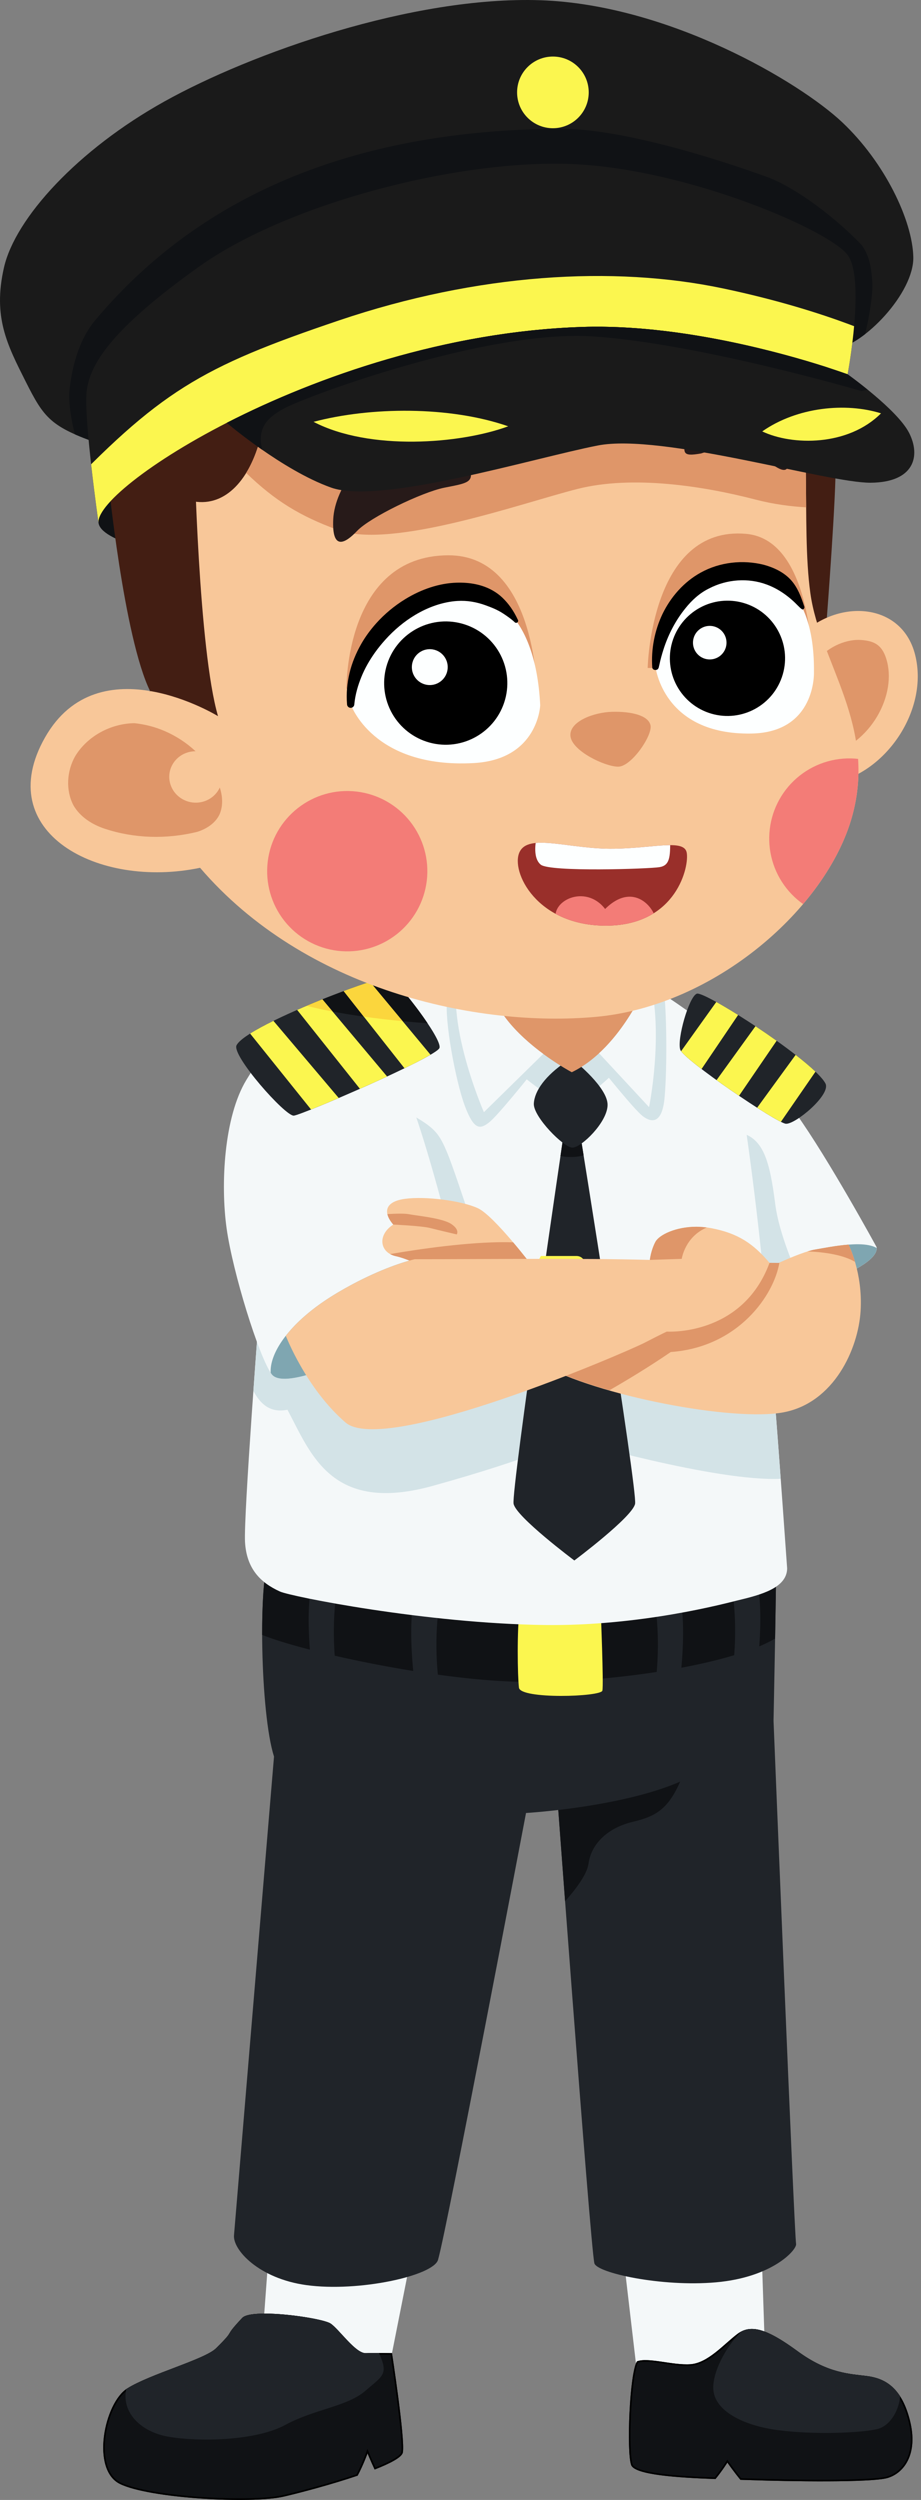
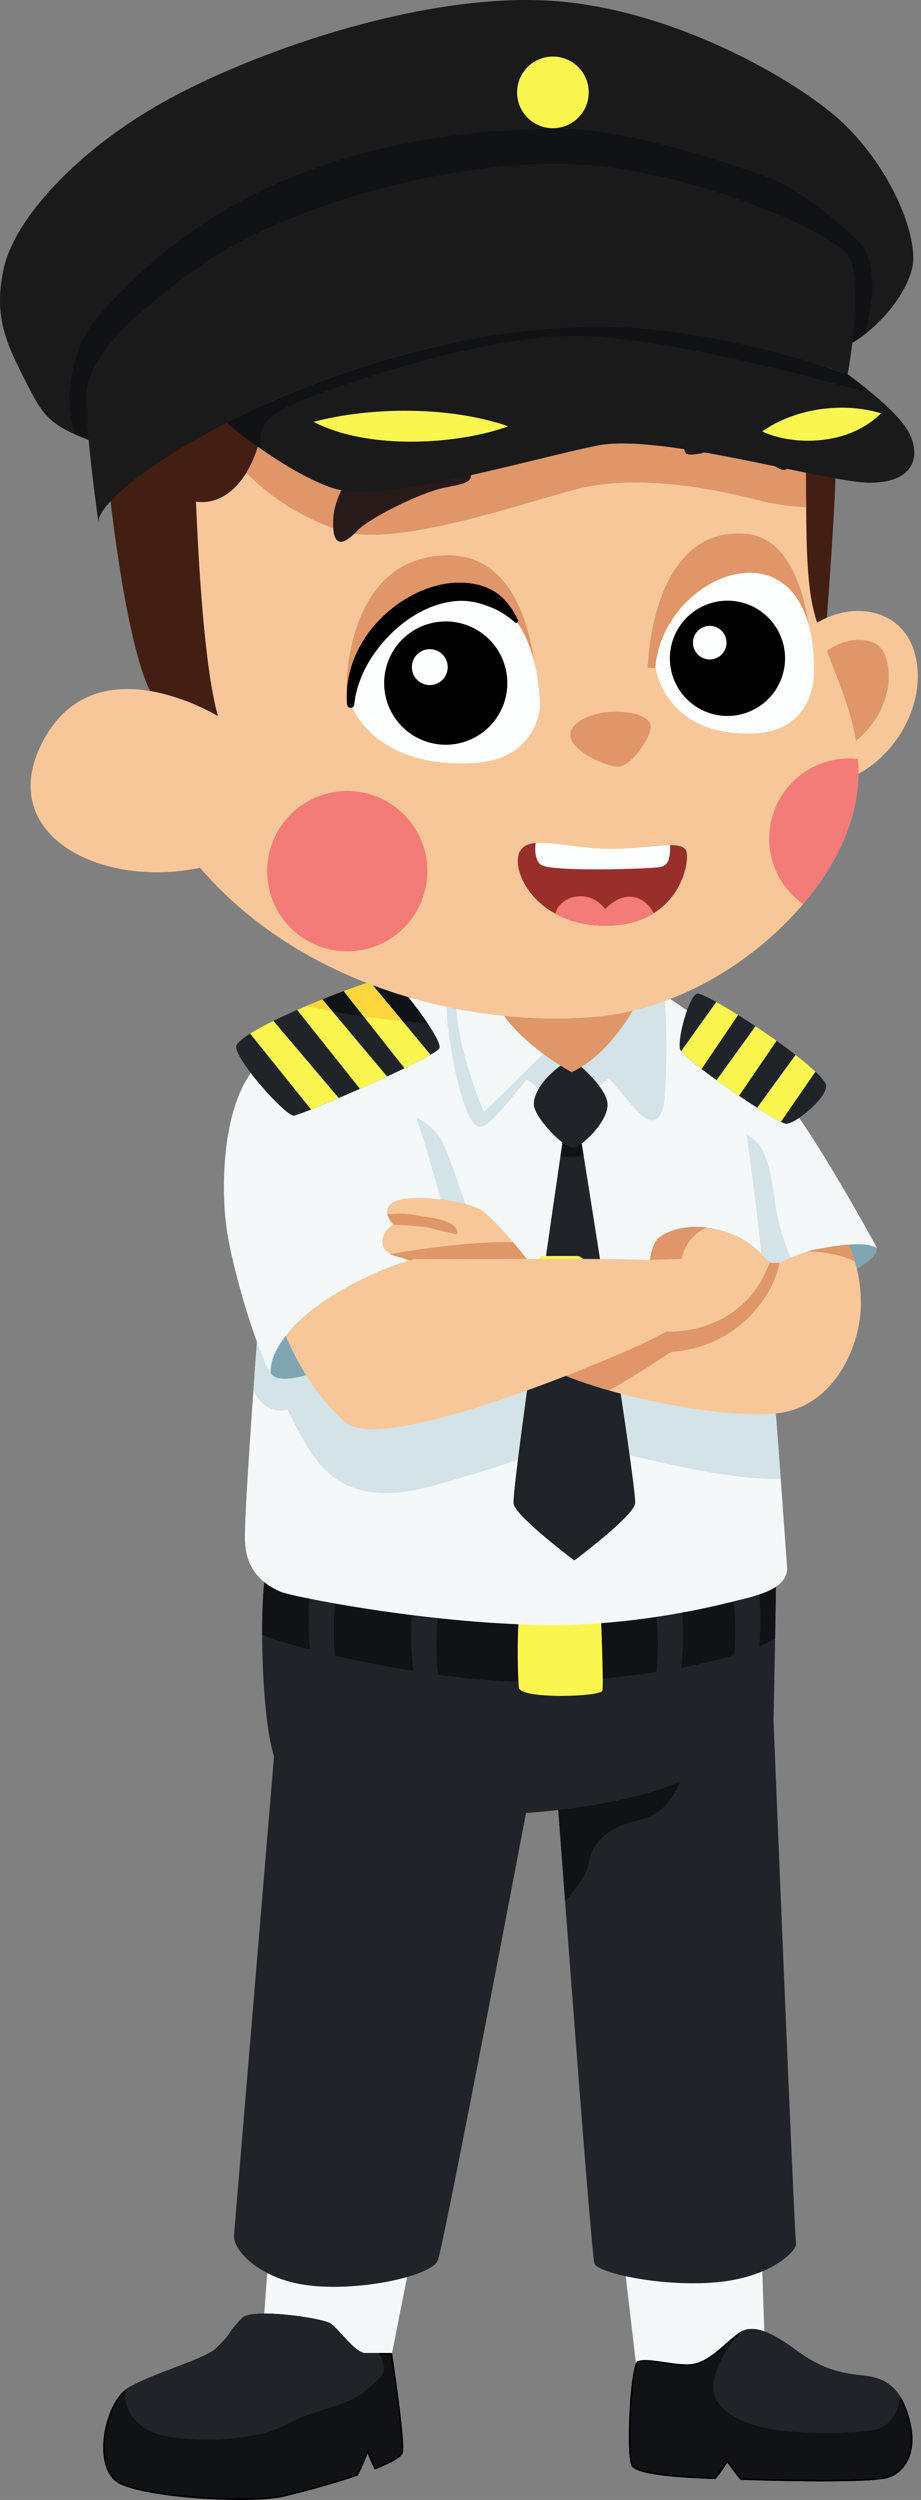
<svg xmlns="http://www.w3.org/2000/svg" height="3504.0" preserveAspectRatio="xMidYMid meet" version="1.0" viewBox="0.0 0.0 1291.3 3504.0" width="1291.3" zoomAndPan="magnify">
  <rect x="0.0" y="0.0" width="1291.3" height="3504.0" fill="#808080" stroke="none" />
  <defs>
    <clipPath id="a">
      <path d="M 144 3242 L 566 3242 L 566 3504 L 144 3504 Z M 144 3242" />
    </clipPath>
    <clipPath id="b">
      <path d="M 371.84 3242.797 C 356.258 3242.766 343.766 3244.43 339.613 3248.844 C 311.23 3278.992 332.539 3262.137 303.027 3291.344 C 287.152 3307.051 210.574 3327.441 178.383 3347.715 C 146.191 3367.988 126.984 3461.324 168.18 3481.598 C 209.371 3501.871 352.191 3509.875 397.953 3499.309 C 421.754 3493.809 464.934 3482.32 501.445 3469.953 C 509.184 3455.668 515.309 3438.734 515.309 3438.734 C 515.309 3438.734 519.828 3449.836 525.262 3461.359 C 547.469 3452.691 563.586 3444.16 564.824 3437.465 C 568.262 3418.891 549.602 3298.18 549.602 3298.18 C 549.602 3298.18 527.371 3297.738 512.941 3298.293 C 498.512 3298.848 475.562 3264.883 463.574 3256.785 C 455.328 3251.219 406.113 3242.879 371.84 3242.797 Z M 371.84 3242.797" />
    </clipPath>
    <clipPath id="c">
      <path d="M 175 3242 L 538 3242 L 538 3420 L 175 3420 Z M 175 3242" />
    </clipPath>
    <clipPath id="d">
      <path d="M 371.84 3242.797 C 356.258 3242.766 343.766 3244.43 339.613 3248.844 C 311.23 3278.992 332.539 3262.137 303.027 3291.344 C 287.152 3307.051 210.574 3327.441 178.383 3347.715 C 146.191 3367.988 126.984 3461.324 168.18 3481.598 C 209.371 3501.871 352.191 3509.875 397.953 3499.309 C 421.754 3493.809 464.934 3482.32 501.445 3469.953 C 509.184 3455.668 515.309 3438.734 515.309 3438.734 C 515.309 3438.734 519.828 3449.836 525.262 3461.359 C 547.469 3452.691 563.586 3444.16 564.824 3437.465 C 568.262 3418.891 549.602 3298.18 549.602 3298.18 C 549.602 3298.18 527.371 3297.738 512.941 3298.293 C 498.512 3298.848 475.562 3264.883 463.574 3256.785 C 455.328 3251.219 406.113 3242.879 371.84 3242.797 Z M 371.84 3242.797" />
    </clipPath>
    <clipPath id="e">
      <path d="M 881 3264 L 1280 3264 L 1280 3478 L 881 3478 Z M 881 3264" />
    </clipPath>
    <clipPath id="f">
      <path d="M 1053.25 3264.324 C 1046.07 3264.512 1039.75 3266.883 1033.809 3271.379 C 1014.82 3285.758 992.609 3311.98 968.074 3313.773 C 943.539 3315.566 908.992 3303.719 893.102 3309.707 C 882.609 3326.008 878.285 3436.504 884.895 3455.035 C 889.855 3468.941 950.102 3472.828 1003.148 3474.699 C 1012.828 3462.949 1019.82 3451.609 1019.82 3451.609 C 1019.82 3451.609 1028.328 3463.887 1038.09 3475.785 C 1042.59 3475.918 1047.328 3476.047 1051.352 3476.188 C 1106.449 3478.066 1222.379 3479.945 1244.828 3473.129 C 1267.281 3466.309 1287.781 3439.996 1275.781 3392.531 C 1263.781 3345.066 1239.578 3333.484 1215.578 3330.336 C 1191.578 3327.191 1161.02 3326.84 1118.359 3295.59 C 1089.031 3274.105 1069.051 3263.922 1053.25 3264.324 Z M 1053.25 3264.324" />
    </clipPath>
    <clipPath id="g">
      <path d="M 1000 3264 L 1263 3264 L 1263 3411 L 1000 3411 Z M 1000 3264" />
    </clipPath>
    <clipPath id="h">
      <path d="M 1053.25 3264.324 C 1046.07 3264.512 1039.75 3266.883 1033.809 3271.379 C 1014.82 3285.758 992.609 3311.98 968.074 3313.773 C 943.539 3315.566 908.992 3303.719 893.102 3309.707 C 882.609 3326.008 878.285 3436.504 884.895 3455.035 C 889.855 3468.941 950.102 3472.828 1003.148 3474.699 C 1012.828 3462.949 1019.82 3451.609 1019.82 3451.609 C 1019.82 3451.609 1028.328 3463.887 1038.09 3475.785 C 1042.59 3475.918 1047.328 3476.047 1051.352 3476.188 C 1106.449 3478.066 1222.379 3479.945 1244.828 3473.129 C 1267.281 3466.309 1287.781 3439.996 1275.781 3392.531 C 1263.781 3345.066 1239.578 3333.484 1215.578 3330.336 C 1191.578 3327.191 1161.02 3326.84 1118.359 3295.59 C 1089.031 3274.105 1069.051 3263.922 1053.25 3264.324 Z M 1053.25 3264.324" />
    </clipPath>
    <clipPath id="i">
      <path d="M 775 2388 L 1117 2388 L 1117 3201 L 775 3201 Z M 775 2388" />
    </clipPath>
    <clipPath id="j">
      <path d="M 1084.539 2411.852 C 1084.539 2411.852 1113.461 3127.516 1116.172 3145.25 C 1117.391 3153.215 1083.512 3191.918 1003.922 3198.969 C 927.141 3205.766 836.539 3185.609 833.348 3172.258 C 827.559 3148.031 775.273 2435.922 775.273 2435.922 C 775.273 2435.922 980.602 2348.602 1084.539 2411.852 Z M 1084.539 2411.852" />
    </clipPath>
    <clipPath id="k">
      <path d="M 775 2487 L 958 2487 L 958 2694 L 775 2694 Z M 775 2487" />
    </clipPath>
    <clipPath id="l">
      <path d="M 1084.539 2411.852 C 1084.539 2411.852 1113.461 3127.516 1116.172 3145.25 C 1117.391 3153.215 1083.512 3191.918 1003.922 3198.969 C 927.141 3205.766 836.539 3185.609 833.348 3172.258 C 827.559 3148.031 775.273 2435.922 775.273 2435.922 C 775.273 2435.922 980.602 2348.602 1084.539 2411.852 Z M 1084.539 2411.852" />
    </clipPath>
    <clipPath id="m">
      <path d="M 343 1369 L 1104 1369 L 1104 2278 L 343 2278 Z M 343 1369" />
    </clipPath>
    <clipPath id="n">
      <path d="M 679.996 1369.609 C 652.086 1369.75 628.336 1370.82 613.77 1373.27 C 555.512 1383.031 451.539 1406.578 409.688 1433.578 C 405.352 1436.379 389.039 1447.012 379.613 1453.109 C 378.508 1482.262 378.543 1511.82 378.035 1525.969 C 377.016 1554.34 363.562 1836.77 363.562 1836.77 C 363.562 1836.77 341.418 2124.602 343.531 2161.371 C 345.645 2198.141 364.531 2218.109 392.602 2230.77 C 408.016 2237.73 596.781 2275.41 762.941 2277.648 C 899.391 2279.488 1018.219 2246.969 1033.578 2243.32 C 1067.629 2235.219 1103.059 2225.641 1103.641 2198.52 C 1085.75 1948.32 1070.16 1711.551 1026.75 1462.621 C 968.047 1418.852 919.039 1384.23 907.824 1381.922 C 884.914 1377.191 763.73 1369.191 679.996 1369.609 Z M 679.996 1369.609" />
    </clipPath>
    <clipPath id="o">
      <path d="M 626 1381 L 935 1381 L 935 1580 L 626 1580 Z M 626 1381" />
    </clipPath>
    <clipPath id="p">
      <path d="M 679.996 1369.609 C 652.086 1369.75 628.336 1370.82 613.77 1373.27 C 555.512 1383.031 451.539 1406.578 409.688 1433.578 C 405.352 1436.379 389.039 1447.012 379.613 1453.109 C 378.508 1482.262 378.543 1511.82 378.035 1525.969 C 377.016 1554.34 363.562 1836.77 363.562 1836.77 C 363.562 1836.77 341.418 2124.602 343.531 2161.371 C 345.645 2198.141 364.531 2218.109 392.602 2230.77 C 408.016 2237.73 596.781 2275.41 762.941 2277.648 C 899.391 2279.488 1018.219 2246.969 1033.578 2243.32 C 1067.629 2235.219 1103.059 2225.641 1103.641 2198.52 C 1085.75 1948.32 1070.16 1711.551 1026.75 1462.621 C 968.047 1418.852 919.039 1384.23 907.824 1381.922 C 884.914 1377.191 763.73 1369.191 679.996 1369.609 Z M 679.996 1369.609" />
    </clipPath>
    <clipPath id="q">
      <path d="M 528 1777 L 723 1777 L 723 1868 L 528 1868 Z M 528 1777" />
    </clipPath>
    <clipPath id="r">
      <path d="M 679.996 1369.609 C 652.086 1369.75 628.336 1370.82 613.77 1373.27 C 555.512 1383.031 451.539 1406.578 409.688 1433.578 C 405.352 1436.379 389.039 1447.012 379.613 1453.109 C 378.508 1482.262 378.543 1511.82 378.035 1525.969 C 377.016 1554.34 363.562 1836.77 363.562 1836.77 C 363.562 1836.77 341.418 2124.602 343.531 2161.371 C 345.645 2198.141 364.531 2218.109 392.602 2230.77 C 408.016 2237.73 596.781 2275.41 762.941 2277.648 C 899.391 2279.488 1018.219 2246.969 1033.578 2243.32 C 1067.629 2235.219 1103.059 2225.641 1103.641 2198.52 C 1085.75 1948.32 1070.16 1711.551 1026.75 1462.621 C 968.047 1418.852 919.039 1384.23 907.824 1381.922 C 884.914 1377.191 763.73 1369.191 679.996 1369.609 Z M 679.996 1369.609" />
    </clipPath>
    <clipPath id="s">
      <path d="M 884 1777 L 1078 1777 L 1078 1868 L 884 1868 Z M 884 1777" />
    </clipPath>
    <clipPath id="t">
      <path d="M 679.996 1369.609 C 652.086 1369.75 628.336 1370.82 613.77 1373.27 C 555.512 1383.031 451.539 1406.578 409.688 1433.578 C 405.352 1436.379 389.039 1447.012 379.613 1453.109 C 378.508 1482.262 378.543 1511.82 378.035 1525.969 C 377.016 1554.34 363.562 1836.77 363.562 1836.77 C 363.562 1836.77 341.418 2124.602 343.531 2161.371 C 345.645 2198.141 364.531 2218.109 392.602 2230.77 C 408.016 2237.73 596.781 2275.41 762.941 2277.648 C 899.391 2279.488 1018.219 2246.969 1033.578 2243.32 C 1067.629 2235.219 1103.059 2225.641 1103.641 2198.52 C 1085.75 1948.32 1070.16 1711.551 1026.75 1462.621 C 968.047 1418.852 919.039 1384.23 907.824 1381.922 C 884.914 1377.191 763.73 1369.191 679.996 1369.609 Z M 679.996 1369.609" />
    </clipPath>
    <clipPath id="u">
      <path d="M 242 373 L 1247 373 L 1247 614 L 242 614 Z M 242 373" />
    </clipPath>
    <clipPath id="v">
      <path d="M 151.402 669.59 C 151.402 669.59 173.395 893.75 210.723 969.262 C 132.363 931.352 33.973 931.18 33.973 931.18 C 33.973 931.18 -63.492 1329.879 -54.078 1340.449 C -44.664 1351.02 764.129 1520.172 775.328 1522.578 C 786.527 1524.988 1262.129 1347.898 1262.129 1347.898 C 1262.129 1347.898 1375.359 940.27 1368.148 936.379 C 1360.93 932.48 1221.68 817.57 1221.68 817.57 L 1159.301 865.77 C 1159.301 865.77 1172.93 688.52 1171.441 648.371 C 1171.441 648.371 1174.949 475.309 1051.539 391.039 C 928.125 306.77 258.102 545.762 247.316 547.07 C 236.527 548.379 151.402 669.59 151.402 669.59 Z M 151.402 669.59" />
    </clipPath>
    <clipPath id="w">
      <path d="M 99 373 L 1193 373 L 1193 1107 L 99 1107 Z M 99 373" />
    </clipPath>
    <clipPath id="x">
      <path d="M 151.402 669.59 C 151.402 669.59 173.395 893.75 210.723 969.262 C 132.363 931.352 33.973 931.18 33.973 931.18 C 33.973 931.18 -63.492 1329.879 -54.078 1340.449 C -44.664 1351.02 764.129 1520.172 775.328 1522.578 C 786.527 1524.988 1262.129 1347.898 1262.129 1347.898 C 1262.129 1347.898 1375.359 940.27 1368.148 936.379 C 1360.93 932.48 1221.68 817.57 1221.68 817.57 L 1159.301 865.77 C 1159.301 865.77 1172.93 688.52 1171.441 648.371 C 1171.441 648.371 1174.949 475.309 1051.539 391.039 C 928.125 306.77 258.102 545.762 247.316 547.07 C 236.527 548.379 151.402 669.59 151.402 669.59 Z M 151.402 669.59" />
    </clipPath>
    <clipPath id="y">
      <path d="M 1071 856 L 1287 856 L 1287 1099 L 1071 1099 Z M 1071 856" />
    </clipPath>
    <clipPath id="z">
      <path d="M 151.402 669.59 C 151.402 669.59 173.395 893.75 210.723 969.262 C 132.363 931.352 33.973 931.18 33.973 931.18 C 33.973 931.18 -63.492 1329.879 -54.078 1340.449 C -44.664 1351.02 764.129 1520.172 775.328 1522.578 C 786.527 1524.988 1262.129 1347.898 1262.129 1347.898 C 1262.129 1347.898 1375.359 940.27 1368.148 936.379 C 1360.93 932.48 1221.68 817.57 1221.68 817.57 L 1159.301 865.77 C 1159.301 865.77 1172.93 688.52 1171.441 648.371 C 1171.441 648.371 1174.949 475.309 1051.539 391.039 C 928.125 306.77 258.102 545.762 247.316 547.07 C 236.527 548.379 151.402 669.59 151.402 669.59 Z M 151.402 669.59" />
    </clipPath>
    <clipPath id="A">
      <path d="M 1111 896 L 1247 896 L 1247 1059 L 1111 1059 Z M 1111 896" />
    </clipPath>
    <clipPath id="B">
      <path d="M 151.402 669.59 C 151.402 669.59 173.395 893.75 210.723 969.262 C 132.363 931.352 33.973 931.18 33.973 931.18 C 33.973 931.18 -63.492 1329.879 -54.078 1340.449 C -44.664 1351.02 764.129 1520.172 775.328 1522.578 C 786.527 1524.988 1262.129 1347.898 1262.129 1347.898 C 1262.129 1347.898 1375.359 940.27 1368.148 936.379 C 1360.93 932.48 1221.68 817.57 1221.68 817.57 L 1159.301 865.77 C 1159.301 865.77 1172.93 688.52 1171.441 648.371 C 1171.441 648.371 1174.949 475.309 1051.539 391.039 C 928.125 306.77 258.102 545.762 247.316 547.07 C 236.527 548.379 151.402 669.59 151.402 669.59 Z M 151.402 669.59" />
    </clipPath>
    <clipPath id="C">
      <path d="M 42 373 L 1204 373 L 1204 1428 L 42 1428 Z M 42 373" />
    </clipPath>
    <clipPath id="D">
      <path d="M 151.402 669.59 C 151.402 669.59 173.395 893.75 210.723 969.262 C 132.363 931.352 33.973 931.18 33.973 931.18 C 33.973 931.18 -63.492 1329.879 -54.078 1340.449 C -44.664 1351.02 764.129 1520.172 775.328 1522.578 C 786.527 1524.988 1262.129 1347.898 1262.129 1347.898 C 1262.129 1347.898 1375.359 940.27 1368.148 936.379 C 1360.93 932.48 1221.68 817.57 1221.68 817.57 L 1159.301 865.77 C 1159.301 865.77 1172.93 688.52 1171.441 648.371 C 1171.441 648.371 1174.949 475.309 1051.539 391.039 C 928.125 306.77 258.102 545.762 247.316 547.07 C 236.527 548.379 151.402 669.59 151.402 669.59 Z M 151.402 669.59" />
    </clipPath>
    <clipPath id="E">
      <path d="M 305.684 1003.809 C 305.684 1003.809 138.453 900.91 63.102 1033.66 C -12.254 1166.398 137.258 1246.301 280.523 1216.32 C 427.137 1387.488 667.848 1440.398 835.359 1425.281 C 1002.871 1410.172 1158.891 1272.512 1194.59 1144.801 C 1230.281 1017.09 1149.73 929.27 1136.191 831.512 C 1122.641 733.75 1141.5 593.289 1110.121 475.5 C 1078.73 357.699 866.27 304.559 705.66 326.078 C 545.051 347.59 295.094 586.43 272.574 635.781 C 272.574 635.781 278.297 909.879 305.684 1003.809 Z M 305.684 1003.809" />
    </clipPath>
    <clipPath id="F">
      <path d="M 374 1108 L 600 1108 L 600 1334 L 374 1334 Z M 374 1108" />
    </clipPath>
    <clipPath id="G">
      <path d="M 151.402 669.59 C 151.402 669.59 173.395 893.75 210.723 969.262 C 132.363 931.352 33.973 931.18 33.973 931.18 C 33.973 931.18 -63.492 1329.879 -54.078 1340.449 C -44.664 1351.02 764.129 1520.172 775.328 1522.578 C 786.527 1524.988 1262.129 1347.898 1262.129 1347.898 C 1262.129 1347.898 1375.359 940.27 1368.148 936.379 C 1360.93 932.48 1221.68 817.57 1221.68 817.57 L 1159.301 865.77 C 1159.301 865.77 1172.93 688.52 1171.441 648.371 C 1171.441 648.371 1174.949 475.309 1051.539 391.039 C 928.125 306.77 258.102 545.762 247.316 547.07 C 236.527 548.379 151.402 669.59 151.402 669.59 Z M 151.402 669.59" />
    </clipPath>
    <clipPath id="H">
      <path d="M 305.684 1003.809 C 305.684 1003.809 138.453 900.91 63.102 1033.66 C -12.254 1166.398 137.258 1246.301 280.523 1216.32 C 427.137 1387.488 667.848 1440.398 835.359 1425.281 C 1002.871 1410.172 1158.891 1272.512 1194.59 1144.801 C 1230.281 1017.09 1149.73 929.27 1136.191 831.512 C 1122.641 733.75 1141.5 593.289 1110.121 475.5 C 1078.73 357.699 866.27 304.559 705.66 326.078 C 545.051 347.59 295.094 586.43 272.574 635.781 C 272.574 635.781 278.297 909.879 305.684 1003.809 Z M 305.684 1003.809" />
    </clipPath>
    <clipPath id="I">
      <path d="M 1078 1063 L 1204 1063 L 1204 1288 L 1078 1288 Z M 1078 1063" />
    </clipPath>
    <clipPath id="J">
      <path d="M 151.402 669.59 C 151.402 669.59 173.395 893.75 210.723 969.262 C 132.363 931.352 33.973 931.18 33.973 931.18 C 33.973 931.18 -63.492 1329.879 -54.078 1340.449 C -44.664 1351.02 764.129 1520.172 775.328 1522.578 C 786.527 1524.988 1262.129 1347.898 1262.129 1347.898 C 1262.129 1347.898 1375.359 940.27 1368.148 936.379 C 1360.93 932.48 1221.68 817.57 1221.68 817.57 L 1159.301 865.77 C 1159.301 865.77 1172.93 688.52 1171.441 648.371 C 1171.441 648.371 1174.949 475.309 1051.539 391.039 C 928.125 306.77 258.102 545.762 247.316 547.07 C 236.527 548.379 151.402 669.59 151.402 669.59 Z M 151.402 669.59" />
    </clipPath>
    <clipPath id="K">
      <path d="M 305.684 1003.809 C 305.684 1003.809 138.453 900.91 63.102 1033.66 C -12.254 1166.398 137.258 1246.301 280.523 1216.32 C 427.137 1387.488 667.848 1440.398 835.359 1425.281 C 1002.871 1410.172 1158.891 1272.512 1194.59 1144.801 C 1230.281 1017.09 1149.73 929.27 1136.191 831.512 C 1122.641 733.75 1141.5 593.289 1110.121 475.5 C 1078.73 357.699 866.27 304.559 705.66 326.078 C 545.051 347.59 295.094 586.43 272.574 635.781 C 272.574 635.781 278.297 909.879 305.684 1003.809 Z M 305.684 1003.809" />
    </clipPath>
    <clipPath id="L">
      <path d="M 799 997 L 913 997 L 913 1075 L 799 1075 Z M 799 997" />
    </clipPath>
    <clipPath id="M">
      <path d="M 151.402 669.59 C 151.402 669.59 173.395 893.75 210.723 969.262 C 132.363 931.352 33.973 931.18 33.973 931.18 C 33.973 931.18 -63.492 1329.879 -54.078 1340.449 C -44.664 1351.02 764.129 1520.172 775.328 1522.578 C 786.527 1524.988 1262.129 1347.898 1262.129 1347.898 C 1262.129 1347.898 1375.359 940.27 1368.148 936.379 C 1360.93 932.48 1221.68 817.57 1221.68 817.57 L 1159.301 865.77 C 1159.301 865.77 1172.93 688.52 1171.441 648.371 C 1171.441 648.371 1174.949 475.309 1051.539 391.039 C 928.125 306.77 258.102 545.762 247.316 547.07 C 236.527 548.379 151.402 669.59 151.402 669.59 Z M 151.402 669.59" />
    </clipPath>
    <clipPath id="N">
-       <path d="M 95 1013 L 312 1013 L 312 1173 L 95 1173 Z M 95 1013" />
-     </clipPath>
+       </clipPath>
    <clipPath id="O">
      <path d="M 151.402 669.59 C 151.402 669.59 173.395 893.75 210.723 969.262 C 132.363 931.352 33.973 931.18 33.973 931.18 C 33.973 931.18 -63.492 1329.879 -54.078 1340.449 C -44.664 1351.02 764.129 1520.172 775.328 1522.578 C 786.527 1524.988 1262.129 1347.898 1262.129 1347.898 C 1262.129 1347.898 1375.359 940.27 1368.148 936.379 C 1360.93 932.48 1221.68 817.57 1221.68 817.57 L 1159.301 865.77 C 1159.301 865.77 1172.93 688.52 1171.441 648.371 C 1171.441 648.371 1174.949 475.309 1051.539 391.039 C 928.125 306.77 258.102 545.762 247.316 547.07 C 236.527 548.379 151.402 669.59 151.402 669.59 Z M 151.402 669.59" />
    </clipPath>
    <clipPath id="P">
      <path d="M 205 373 L 1181 373 L 1181 704 L 205 704 Z M 205 373" />
    </clipPath>
    <clipPath id="Q">
      <path d="M 151.402 669.59 C 151.402 669.59 173.395 893.75 210.723 969.262 C 132.363 931.352 33.973 931.18 33.973 931.18 C 33.973 931.18 -63.492 1329.879 -54.078 1340.449 C -44.664 1351.02 764.129 1520.172 775.328 1522.578 C 786.527 1524.988 1262.129 1347.898 1262.129 1347.898 C 1262.129 1347.898 1375.359 940.27 1368.148 936.379 C 1360.93 932.48 1221.68 817.57 1221.68 817.57 L 1159.301 865.77 C 1159.301 865.77 1172.93 688.52 1171.441 648.371 C 1171.441 648.371 1174.949 475.309 1051.539 391.039 C 928.125 306.77 258.102 545.762 247.316 547.07 C 236.527 548.379 151.402 669.59 151.402 669.59 Z M 151.402 669.59" />
    </clipPath>
    <clipPath id="R">
      <path d="M 538 870 L 712 870 L 712 1044 L 538 1044 Z M 538 870" />
    </clipPath>
    <clipPath id="S">
      <path d="M 757.406 988.512 C 757.406 988.512 754.668 1064.539 664.219 1069.539 C 522.141 1077.371 491.672 987.012 491.672 987.012 C 492.898 839.641 743.934 721.469 757.406 988.512 Z M 757.406 988.512" />
    </clipPath>
    <clipPath id="T">
      <path d="M 577 909 L 628 909 L 628 961 L 577 961 Z M 577 909" />
    </clipPath>
    <clipPath id="U">
      <path d="M 757.406 988.512 C 757.406 988.512 754.668 1064.539 664.219 1069.539 C 522.141 1077.371 491.672 987.012 491.672 987.012 C 492.898 839.641 743.934 721.469 757.406 988.512 Z M 757.406 988.512" />
    </clipPath>
    <clipPath id="V">
      <path d="M 939 841 L 1101 841 L 1101 1004 L 939 1004 Z M 939 841" />
    </clipPath>
    <clipPath id="W">
      <path d="M 1141.211 942.59 C 1141.211 942.59 1144.039 1026.629 1053.461 1028.16 C 929.012 1030.281 918.996 934.141 918.996 934.141 C 931.098 799.16 1143.68 719.52 1141.211 942.59 Z M 1141.211 942.59" />
    </clipPath>
    <clipPath id="X">
      <path d="M 971 877 L 1019 877 L 1019 925 L 971 925 Z M 971 877" />
    </clipPath>
    <clipPath id="Y">
      <path d="M 1141.211 942.59 C 1141.211 942.59 1144.039 1026.629 1053.461 1028.16 C 929.012 1030.281 918.996 934.141 918.996 934.141 C 931.098 799.16 1143.68 719.52 1141.211 942.59 Z M 1141.211 942.59" />
    </clipPath>
    <clipPath id="Z">
      <path d="M 725 1181 L 964 1181 L 964 1298 L 725 1298 Z M 725 1181" />
    </clipPath>
    <clipPath id="aa">
      <path d="M 728.441 1194.289 C 741.301 1167.289 798.051 1190.59 860.98 1189.621 C 916.812 1188.77 958.789 1175.93 962.758 1194.809 C 966.727 1213.691 948.895 1296.398 851.289 1297.422 C 752.523 1298.441 715.547 1221.379 728.441 1194.289 Z M 728.441 1194.289" />
    </clipPath>
    <clipPath id="ab">
      <path d="M 778 1256 L 920 1256 L 920 1298 L 778 1298 Z M 778 1256" />
    </clipPath>
    <clipPath id="ac">
      <path d="M 728.441 1194.289 C 741.301 1167.289 798.051 1190.59 860.98 1189.621 C 916.812 1188.77 958.789 1175.93 962.758 1194.809 C 966.727 1213.691 948.895 1296.398 851.289 1297.422 C 752.523 1298.441 715.547 1221.379 728.441 1194.289 Z M 728.441 1194.289" />
    </clipPath>
    <clipPath id="ad">
      <path d="M 750 1181 L 940 1181 L 940 1219 L 750 1219 Z M 750 1181" />
    </clipPath>
    <clipPath id="ae">
      <path d="M 728.441 1194.289 C 741.301 1167.289 798.051 1190.59 860.98 1189.621 C 916.812 1188.77 958.789 1175.93 962.758 1194.809 C 966.727 1213.691 948.895 1296.398 851.289 1297.422 C 752.523 1298.441 715.547 1221.379 728.441 1194.289 Z M 728.441 1194.289" />
    </clipPath>
    <clipPath id="af">
      <path d="M 0 0 L 1281 0 L 1281 623 L 0 623 Z M 0 0" />
    </clipPath>
    <clipPath id="ag">
      <path d="M 140.578 622.43 C 71.043 598.262 61.902 586.27 35.996 534.781 C 10.094 483.289 -10.246 444.41 5.559 375 C 21.363 305.59 109.176 209.84 230.387 142.289 C 351.598 74.73 578.27 -5.852 758.023 0.34 C 937.777 6.52 1120.898 114.871 1180.82 171.359 C 1240.73 227.859 1279.141 308.77 1280.52 359.949 C 1281.891 411.129 1209.738 484.922 1171.398 488.82 C 1171.398 488.82 767.641 368.469 760.699 368.59 C 753.762 368.719 140.578 622.43 140.578 622.43 Z M 140.578 622.43" />
    </clipPath>
    <clipPath id="ah">
      <path d="M 97 180 L 1224 180 L 1224 623 L 97 623 Z M 97 180" />
    </clipPath>
    <clipPath id="ai">
      <path d="M 140.578 622.43 C 71.043 598.262 61.902 586.27 35.996 534.781 C 10.094 483.289 -10.246 444.41 5.559 375 C 21.363 305.59 109.176 209.84 230.387 142.289 C 351.598 74.73 578.27 -5.852 758.023 0.34 C 937.777 6.52 1120.898 114.871 1180.82 171.359 C 1240.73 227.859 1279.141 308.77 1280.52 359.949 C 1281.891 411.129 1209.738 484.922 1171.398 488.82 C 1171.398 488.82 767.641 368.469 760.699 368.59 C 753.762 368.719 140.578 622.43 140.578 622.43 Z M 140.578 622.43" />
    </clipPath>
    <clipPath id="aj">
      <path d="M 120 229 L 1200 229 L 1200 733 L 120 733 Z M 120 229" />
    </clipPath>
    <clipPath id="ak">
      <path d="M 772.477 229.48 C 612.461 230.77 395.395 290.922 279.184 373.672 C 155.227 461.93 125.586 511.141 121.461 549.031 C 117.34 586.922 138.074 732.172 138.074 732.172 C 134.871 680.77 461.02 469.961 815.922 458.262 C 993.93 452.391 1188.391 524.609 1188.391 524.609 C 1188.391 524.609 1213.41 391.961 1188.602 357.59 C 1163.801 323.23 965.492 237.191 803.672 230.02 C 793.559 229.57 783.145 229.391 772.477 229.48 Z M 772.477 229.48" />
    </clipPath>
    <clipPath id="al">
      <path d="M 120 386 L 1200 386 L 1200 733 L 120 733 Z M 120 386" />
    </clipPath>
    <clipPath id="am">
      <path d="M 772.477 229.48 C 612.461 230.77 395.395 290.922 279.184 373.672 C 155.227 461.93 125.586 511.141 121.461 549.031 C 117.34 586.922 138.074 732.172 138.074 732.172 C 134.871 680.77 461.02 469.961 815.922 458.262 C 993.93 452.391 1188.391 524.609 1188.391 524.609 C 1188.391 524.609 1213.41 391.961 1188.602 357.59 C 1163.801 323.23 965.492 237.191 803.672 230.02 C 793.559 229.57 783.145 229.391 772.477 229.48 Z M 772.477 229.48" />
    </clipPath>
  </defs>
  <g>
    <g>
      <path d="M 412.84 2669.578 L 365.488 3310.449 C 365.488 3310.449 394.832 3362.109 435.16 3367.09 C 475.488 3372.074 541.859 3337.195 541.859 3337.195 L 662.746 2727.75 Z M 412.84 2669.578" fill="#f4f8f9" />
    </g>
    <g>
      <path d="M 896.219 3351.922 L 825.098 2744.57 L 1055.078 2771.211 L 1074.051 3341.973 C 1074.051 3341.973 992.555 3413.672 896.219 3351.922 Z M 896.219 3351.922" fill="#f4f8f9" />
    </g>
    <g clip-path="url(#a)">
      <g clip-path="url(#b)">
        <path d="M 3718.398 2612.031 C 3562.578 2612.344 3437.656 2595.703 3396.133 2551.562 C 3112.305 2250.078 3325.391 2418.633 3030.273 2126.562 C 2871.523 1969.492 2105.742 1765.586 1783.828 1562.852 C 1461.914 1360.117 1269.844 426.758 1681.797 224.023 C 2093.711 21.289 3521.914 -58.75 3979.531 46.914 C 4217.539 101.914 4649.336 216.797 5014.453 340.469 C 5091.836 483.32 5153.086 652.656 5153.086 652.656 C 5153.086 652.656 5198.281 541.641 5252.617 426.406 C 5474.688 513.086 5635.859 598.398 5648.242 665.352 C 5682.617 851.094 5496.016 2058.203 5496.016 2058.203 C 5496.016 2058.203 5273.711 2062.617 5129.414 2057.07 C 4985.117 2051.523 4755.625 2391.172 4635.742 2472.109 C 4553.281 2527.812 4061.133 2611.211 3718.398 2612.031 Z M 3718.398 2612.031" fill="#101215" stroke="#000" stroke-width="45" transform="matrix(.1 0 0 -.1 0 3504)" />
      </g>
    </g>
    <g clip-path="url(#c)">
      <g clip-path="url(#d)">
        <path d="M 182.734 3332.375 C 161.648 3373.676 192.551 3407.68 235.648 3415.285 C 278.742 3422.891 358.816 3421.215 399.922 3398.879 C 441.027 3376.547 486.582 3373.191 511.945 3351.293 C 537.309 3329.395 545.031 3328.172 531.09 3297.492 C 517.145 3266.809 465.25 3218.512 457.332 3216.02 C 449.414 3213.531 296.168 3220.699 296.168 3220.699 Z M 182.734 3332.375" fill="#202429" />
      </g>
    </g>
    <g clip-path="url(#e)">
      <g clip-path="url(#f)">
        <path d="M 10532.5 2396.758 C 10460.703 2394.922 10397.5 2371.172 10338.086 2326.211 C 10148.203 2182.422 9926.094 1920.195 9680.742 1902.266 C 9435.391 1884.336 9089.922 2002.812 8931.016 1942.93 C 8826.094 1779.922 8782.852 675 8848.945 489.648 C 8898.555 350.586 9501.016 311.719 10031.484 293.008 C 10128.281 410.508 10198.203 523.906 10198.203 523.906 C 10198.203 523.906 10283.281 401.133 10380.898 282.148 C 10425.898 280.82 10473.281 279.531 10513.516 278.125 C 11064.492 259.336 12223.789 240.547 12448.281 308.711 C 12672.812 376.914 12877.812 640.039 12757.812 1114.688 C 12637.812 1589.336 12395.781 1705.156 12155.781 1736.641 C 11915.781 1768.086 11610.195 1771.602 11183.594 2084.102 C 10890.312 2298.945 10690.508 2400.781 10532.5 2396.758 Z M 10532.5 2396.758" fill="#101215" stroke="#000" stroke-width="45" transform="matrix(.1 0 0 -.1 0 3504)" />
      </g>
    </g>
    <g clip-path="url(#g)">
      <g clip-path="url(#h)">
        <path d="M 1054.52 3255.074 C 1025.359 3274.652 997.473 3322.117 1000.238 3350.398 C 1003.012 3378.676 1040.328 3399.523 1090.809 3406.168 C 1141.289 3412.809 1207.52 3410.102 1230.109 3404.637 C 1252.699 3399.176 1269.031 3364.645 1259.602 3334.617 C 1250.18 3304.594 1205.621 3269.629 1198.922 3267.137 C 1192.211 3264.645 1054.52 3255.074 1054.52 3255.074 Z M 1054.52 3255.074" fill="#202429" />
      </g>
    </g>
    <g clip-path="url(#i)">
      <g clip-path="url(#j)">
        <path d="M 1084.539 2411.852 C 1084.539 2411.852 1113.461 3127.516 1116.172 3145.25 C 1117.391 3153.215 1083.512 3191.918 1003.922 3198.969 C 927.141 3205.766 836.539 3185.609 833.348 3172.258 C 827.559 3148.031 775.273 2435.922 775.273 2435.922 C 775.273 2435.922 980.602 2348.602 1084.539 2411.852 Z M 1084.539 2411.852" fill="#202429" />
      </g>
    </g>
    <g clip-path="url(#k)">
      <g clip-path="url(#l)">
        <path d="M 957.566 2487.59 C 939.199 2534.879 920.734 2545.633 887.309 2553.5 C 853.879 2561.367 829.195 2582.871 825.117 2612.242 C 821.035 2641.613 764.188 2693.535 764.188 2693.535 L 772.641 2504.898 Z M 957.566 2487.59" fill="#101215" />
      </g>
    </g>
    <g>
      <path d="M 328.102 3132.793 C 326.008 3153.176 362.703 3193.695 429.582 3202.875 C 503.02 3212.957 607.633 3189.781 614.152 3167.465 C 626.613 3124.82 737.516 2541.141 737.516 2541.141 C 737.516 2541.141 891.57 2532.238 972.848 2487.93 C 1054.129 2443.621 1075.602 2428.289 1084.539 2411.852 C 1084.539 2411.852 1088.711 2208.801 1088.129 2187.672 C 1043.488 2183.531 407.34 2154.73 377.656 2182.359 C 361.973 2214.059 364.832 2401.32 384.18 2462.07 Z M 328.102 3132.793" fill="#202429" />
    </g>
    <g>
      <path d="M 374.602 2191.461 C 369.746 2210.941 367.441 2249.102 367.566 2291.539 C 424.711 2314.641 593.27 2351.398 711.648 2356.711 C 832.914 2362.16 1019.68 2336.43 1086.73 2296.641 C 1087.52 2252.68 1088.18 2210.512 1088.129 2194.34 Z M 374.602 2191.461" fill="#101215" />
    </g>
    <g>
      <path d="M 1044.219 2202.07 C 1031.512 2201.91 1022.762 2207.941 1022.762 2207.941 C 1033.211 2253.961 1032.43 2308.289 1025.82 2351.559 C 1050.75 2350.602 1060.27 2347.84 1060.27 2347.84 C 1060.27 2347.84 1074.602 2252.48 1058.078 2204.75 C 1053.141 2202.871 1048.461 2202.121 1044.219 2202.07 Z M 454.551 2203.469 C 450.312 2203.52 445.633 2204.27 440.688 2206.141 C 424.168 2253.871 438.504 2349.238 438.504 2349.238 C 438.504 2349.238 448.027 2352 472.953 2352.961 C 466.348 2309.691 465.566 2255.359 476.012 2209.34 C 476.012 2209.34 467.27 2203.309 454.551 2203.469 Z M 598.371 2221.18 C 594.133 2221.23 589.453 2221.969 584.512 2223.852 C 567.992 2271.57 582.32 2366.941 582.32 2366.941 C 582.32 2366.941 591.848 2369.699 616.773 2370.66 C 610.164 2327.391 609.387 2273.059 619.832 2227.039 C 619.832 2227.039 611.086 2221.02 598.371 2221.18 Z M 935.922 2221.18 C 923.207 2221.02 914.457 2227.039 914.457 2227.039 C 924.902 2273.059 924.129 2327.391 917.52 2370.66 C 942.445 2369.699 951.969 2366.941 951.969 2366.941 C 951.969 2366.941 966.301 2271.57 949.781 2223.852 C 944.836 2221.969 940.16 2221.23 935.922 2221.18 Z M 935.922 2221.18" fill="#202429" />
    </g>
    <g>
      <path d="M 728.664 2255.371 C 724.68 2283.039 725.602 2348.949 727.594 2365.469 C 729.586 2381.988 842.746 2378.41 844.594 2369.621 C 846.438 2360.84 842.359 2259.09 842.359 2259.09 Z M 728.664 2255.371" fill="#fbf64f" />
    </g>
    <g>
      <path d="M 1229.031 1747.949 C 1234.621 1777.762 1103.531 1824.699 1034.051 1811.59 C 964.566 1798.48 980.348 1429.988 980.348 1429.988 C 980.348 1429.988 1070.531 1497.211 1116.148 1560.891 C 1161.77 1624.57 1229.031 1747.949 1229.031 1747.949 Z M 1229.031 1747.949" fill="#f4f8f9" />
    </g>
    <g>
      <path d="M 1032.129 1586.602 C 1070.949 1591.672 1079.211 1627.898 1087.129 1689 C 1092.281 1728.719 1115.41 1780.738 1115.41 1780.738 L 1043.789 1793.941 Z M 1032.129 1586.602" fill="#d3e3e7" />
    </g>
    <g>
      <path d="M 1203.602 1743.98 C 1182.77 1743.762 1157.48 1749.07 1142.891 1751.539 C 1123.809 1754.762 1053.781 1784.691 1027.52 1809.191 C 1029.609 1810.352 1031.781 1811.16 1034.051 1811.59 C 1102.512 1824.512 1230.789 1779.121 1229.18 1749.27 C 1222.898 1745.531 1213.789 1744.09 1203.602 1743.98 Z M 1203.602 1743.98" fill="#7fa6b1" />
    </g>
    <g clip-path="url(#m)">
      <g clip-path="url(#n)">
        <path d="M 679.996 1369.609 C 652.086 1369.75 628.336 1370.82 613.77 1373.27 C 555.512 1383.031 451.539 1406.578 409.688 1433.578 C 405.352 1436.379 389.039 1447.012 379.613 1453.109 C 378.508 1482.262 378.543 1511.82 378.035 1525.969 C 377.016 1554.34 363.562 1836.77 363.562 1836.77 C 363.562 1836.77 341.418 2124.602 343.531 2161.371 C 345.645 2198.141 364.531 2218.109 392.602 2230.77 C 408.016 2237.73 596.781 2275.41 762.941 2277.648 C 899.391 2279.488 1018.219 2246.969 1033.578 2243.32 C 1067.629 2235.219 1103.059 2225.641 1103.641 2198.52 C 1085.75 1948.32 1070.16 1711.551 1026.75 1462.621 C 968.047 1418.852 919.039 1384.23 907.828 1381.922 C 884.914 1377.191 763.73 1369.191 679.996 1369.609 Z M 679.996 1369.609" fill="#f4f8f9" />
      </g>
    </g>
    <g clip-path="url(#o)">
      <g clip-path="url(#p)">
        <path d="M 918.285 1381.109 C 900.156 1381.199 899.938 1419.961 899.938 1419.961 L 844.656 1499.48 C 844.656 1499.48 888.91 1554.961 901.141 1564.391 C 913.371 1573.809 928.395 1575.66 931.785 1538.52 C 935.566 1497.141 934.809 1412.328 930.309 1385.539 C 925.609 1382.41 921.641 1381.102 918.285 1381.109 Z M 642.402 1395.98 C 637.406 1396 632.25 1397.422 627.086 1400.871 C 622.586 1427.66 638.629 1514.871 651.648 1549.828 C 664.672 1584.781 673.363 1582.75 685.594 1573.32 C 697.824 1563.891 742.074 1508.422 742.074 1508.422 L 686.793 1428.898 C 686.793 1428.898 666.465 1395.941 642.402 1395.98 Z M 642.402 1395.98" fill="#d3e3e7" />
      </g>
    </g>
    <g clip-path="url(#q)">
      <g clip-path="url(#r)">
        <path d="M 591.375 1839.359 C 577.129 1833.59 561.891 1827.5 546.398 1821.379 C 544.293 1820.711 542.27 1817.891 542.312 1815.609 C 542.141 1808.199 541.953 1800.781 541.758 1793.441 C 541.246 1792.141 543.852 1789.48 545.234 1789.789 C 591.324 1789.801 632.832 1789.398 652.121 1788.699 C 700.801 1786.93 722.414 1783.551 622.223 1779.301 C 595.746 1778.578 569.707 1777.91 545.43 1777.34 C 536.113 1777.559 529.316 1784.57 528.965 1793.609 C 528.965 1793.391 529.121 1816 529.117 1815.781 C 529.336 1823.988 534.273 1830.77 541.367 1833.809 C 549.516 1837.141 557.207 1840.27 564.34 1843.16 C 584.754 1851.422 603.828 1859.02 621.426 1865.941 C 629.004 1868.91 637.211 1868.461 644.102 1865.309 C 671.941 1852.32 695.156 1841.148 713.152 1832.191 C 719.961 1828.789 723.02 1821.969 722.73 1815.988 C 722.195 1808.461 721.66 1802.09 721.141 1796.941 C 719.809 1784.121 708.895 1786.02 708.531 1786.852 C 708.258 1787.469 709.566 1787.941 711.285 1789.391 C 712.691 1790.559 715.582 1793.852 714.773 1797.07 C 714.277 1802.238 713.832 1808.629 713.457 1816.18 C 713.348 1817.699 712.527 1819.379 711.277 1820.648 C 710.582 1821.5 709.719 1822.191 708.805 1822.52 C 687.469 1831.859 663.551 1842.41 638.766 1853.441 C 635.016 1855.129 630.254 1855.219 626.418 1853.609 C 614.801 1848.871 603.062 1844.102 591.375 1839.359 Z M 591.375 1839.359" fill="#d3e3e7" />
      </g>
    </g>
    <g clip-path="url(#s)">
      <g clip-path="url(#t)">
        <path d="M 946.551 1839.359 C 932.305 1833.59 917.066 1827.5 901.574 1821.379 C 899.469 1820.711 897.445 1817.891 897.488 1815.609 C 897.316 1808.199 897.129 1800.781 896.934 1793.441 C 896.422 1792.141 899.027 1789.48 900.41 1789.789 C 946.5 1789.801 988.008 1789.398 1007.301 1788.699 C 1055.98 1786.93 1077.59 1783.551 977.398 1779.301 C 950.922 1778.578 924.883 1777.91 900.602 1777.34 C 891.285 1777.559 884.492 1784.57 884.141 1793.609 C 884.141 1793.391 884.297 1816 884.293 1815.781 C 884.512 1823.988 889.449 1830.77 896.539 1833.809 C 904.691 1837.141 912.383 1840.27 919.516 1843.16 C 939.93 1851.422 959.004 1859.02 976.602 1865.941 C 984.18 1868.91 992.387 1868.461 999.277 1865.309 C 1027.121 1852.32 1050.328 1841.148 1068.328 1832.191 C 1075.141 1828.789 1078.191 1821.969 1077.91 1815.988 C 1077.371 1808.461 1076.84 1802.09 1076.32 1796.941 C 1074.98 1784.121 1064.07 1786.02 1063.711 1786.852 C 1063.43 1787.469 1064.738 1787.941 1066.461 1789.391 C 1067.871 1790.559 1070.762 1793.852 1069.949 1797.07 C 1069.449 1802.238 1069.012 1808.629 1068.629 1816.18 C 1068.52 1817.699 1067.699 1819.379 1066.449 1820.648 C 1065.762 1821.5 1064.891 1822.191 1063.98 1822.52 C 1042.641 1831.859 1018.73 1842.41 993.941 1853.441 C 990.188 1855.129 985.43 1855.219 981.594 1853.609 C 969.977 1848.871 958.238 1844.102 946.551 1839.359 Z M 946.551 1839.359" fill="#d3e3e7" />
      </g>
    </g>
    <g>
      <path d="M 391.738 1838.449 L 361.535 1863.699 C 360.031 1883.621 358.102 1909.68 355.273 1949.52 C 365.246 1968.461 379.398 1980.789 403.016 1975.91 C 435.758 2037.141 464.023 2122.23 606.812 2082.609 C 749.598 2042.98 798.863 2017.449 798.863 2017.449 C 798.863 2017.449 1003.68 2077.148 1094.578 2072.691 C 1090.262 2013.5 1085.789 1954.738 1080.73 1896.238 L 662.262 1843.891 Z M 391.738 1838.449" fill="#d3e3e7" />
    </g>
    <g>
      <path d="M 572.215 1559.789 C 610.18 1580.711 615.641 1588.191 627.77 1617.578 C 639.898 1646.969 685.215 1787.309 685.215 1787.309 L 590.012 1788.34 Z M 572.215 1559.789" fill="#d3e3e7" />
    </g>
    <g>
      <path d="M 659.57 1321.449 C 657.262 1321.441 655.867 1321.5 655.516 1321.641 C 649.879 1323.871 626.242 1388.711 682.449 1456.922 C 738.656 1525.121 791.703 1547.191 795.449 1549.051 C 855.023 1528.738 910.953 1442.211 910.953 1442.211 L 934.18 1337.371 C 934.18 1337.371 694.211 1321.59 659.57 1321.449 Z M 659.57 1321.449" fill="#d3e3e7" />
    </g>
    <g>
      <path d="M 791.406 1582.289 C 791.406 1582.289 716.547 2089.328 720.078 2107.75 C 723.609 2126.172 805.262 2187.219 805.262 2187.219 C 805.262 2187.219 886.914 2126.172 890.441 2107.75 C 893.973 2089.328 812.316 1582.289 812.316 1582.289 Z M 791.406 1582.289" fill="#202429" />
    </g>
    <g>
      <path d="M 1189.691 1744.441 L 1189.629 1744.5 C 1172.039 1745.82 1153.559 1749.57 1141.891 1751.539 C 1133.039 1753.039 1113.172 1760.328 1091.82 1770.121 L 1091.77 1770.121 C 1091.77 1770.121 967.477 1769.141 931.957 1773.09 C 896.441 1777.051 821.895 1863.801 758.367 1911.961 C 836.688 1956.309 1028.449 1993.02 1098.828 1979.512 C 1169.211 1966 1203.352 1891.07 1206.629 1837.371 C 1209.91 1783.68 1189.691 1744.449 1189.691 1744.449 Z M 1189.691 1744.441" fill="#f8c799" />
    </g>
    <g>
      <path d="M 1051.559 1770.02 C 1027.75 1770.051 997.645 1770.27 972.613 1770.969 L 761.91 1913.371 C 785.301 1926.172 818.031 1938.281 854.348 1948.691 C 878.801 1934.66 909.879 1915.93 940.445 1895.031 C 1035.93 1888.07 1085.289 1814.52 1092.672 1770.121 C 1092.559 1770.121 1075.211 1769.98 1051.559 1770.02 Z M 1051.559 1770.02" fill="#df9669" />
    </g>
    <g>
      <path d="M 813.016 1586.66 L 790.66 1587.371 C 790.418 1589.031 787.461 1609.238 785.832 1620.34 C 796.902 1622.648 809.961 1621.941 818.23 1619.301 C 816.512 1608.57 813.242 1588.07 813.016 1586.66 Z M 813.016 1586.66" fill="#101215" />
    </g>
    <g>
      <path d="M 793.328 1488.328 C 765.191 1507.398 749.387 1528.691 748.457 1546.891 C 747.531 1565.102 790.168 1608.59 802.605 1608.551 C 815.043 1608.52 851.461 1573.191 851.871 1548.91 C 852.285 1524.609 806.898 1488.301 806.898 1488.301 Z M 793.328 1488.328" fill="#202429" />
    </g>
    <g>
      <path d="M 745.586 1351.762 C 819.207 1351.969 910.535 1369.891 910.535 1369.891 C 910.535 1369.891 873.406 1468.281 801.684 1502.871 C 801.684 1502.871 676.145 1436.891 686.082 1357.57 C 702.172 1353.289 723.051 1351.691 745.586 1351.762 Z M 745.586 1351.762" fill="#df9669" />
    </g>
    <g>
      <path d="M 649.387 1344.281 C 614.5 1413.07 678.469 1558.859 678.469 1558.859 L 761.668 1477.211 L 761.645 1477.172 C 726.5 1451.27 681.594 1408.352 685.816 1360.219 Z M 649.387 1344.281" fill="#f4f8f9" />
    </g>
    <g>
-       <path d="M 910.535 1369.891 C 910.535 1369.891 886.551 1433.371 839.938 1476.281 L 839.938 1476.309 L 910.027 1551.82 C 910.027 1551.82 931.066 1449.301 910.531 1369.891 Z M 910.535 1369.891" fill="#f4f8f9" />
-     </g>
-     <g>
-       <path d="M 815.922 458.262 C 461.02 469.961 134.867 680.77 138.074 732.172 C 141.281 783.57 484.066 824.52 811.355 805.641 C 1138.641 786.762 1188.391 524.609 1188.391 524.609 C 1188.391 524.609 993.93 452.391 815.922 458.262 Z M 815.922 458.262" fill="#101215" />
-     </g>
+       </g>
+     <g>
+       </g>
    <g>
      <path d="M 380.789 1926 C 396.574 1947.77 483.309 1911.25 553.5 1873.641 C 623.691 1836.031 645.195 1792.391 640.18 1768.84 C 635.164 1745.289 604.555 1624.691 580.23 1556.27 C 555.906 1487.852 532.43 1423.52 468.285 1428.121 C 404.141 1432.73 376.863 1461.871 345.426 1513.672 C 313.988 1565.461 309.133 1659.852 317.688 1721.48 C 326.242 1783.102 362.828 1901.219 380.789 1926 Z M 380.789 1926" fill="#f4f8f9" />
    </g>
    <g>
      <path d="M 331.672 1465.039 C 324.301 1479.191 400.129 1564.859 411.984 1563.719 C 423.84 1562.59 611.68 1481.641 616.152 1468.879 C 620.621 1456.121 556.145 1373.602 546.086 1369.711 C 536.031 1365.82 346.391 1436.77 331.672 1465.039 Z M 331.672 1465.039" fill="#202429" />
    </g>
    <g>
      <path d="M 544.629 1369.559 C 534.07 1369.898 480.664 1388.34 429.863 1409.809 C 487.402 1424.469 560.5 1431.551 599.469 1434.23 C 580.785 1406.34 552.473 1372.18 546.086 1369.711 C 545.773 1369.59 545.281 1369.539 544.629 1369.559 Z M 544.629 1369.559" fill="#101215" />
    </g>
    <g>
      <path d="M 518.75 1376.25 C 508.355 1379.59 495.691 1384.02 481.879 1389.16 L 567.105 1497.32 C 582.027 1490.078 594.801 1483.512 603.598 1478.34 Z M 451.977 1400.711 C 440.207 1405.43 428.246 1410.422 416.617 1415.512 L 504.602 1526.09 C 517.398 1520.441 530.352 1514.602 542.727 1508.859 Z M 383.371 1430.871 C 370.758 1437.07 359.496 1443.129 350.688 1448.691 L 436.133 1555.121 C 446.809 1550.871 460.25 1545.281 474.922 1539.012 Z M 383.371 1430.871" fill="#fbf64f" />
    </g>
    <g>
      <path d="M 518.75 1376.25 C 508.355 1379.59 495.691 1384.02 481.879 1389.16 L 510.074 1424.941 C 529.344 1427.641 547.977 1429.738 564.527 1431.328 Z M 451.977 1400.711 C 444.648 1403.641 437.27 1406.711 429.918 1409.82 C 441.555 1412.781 453.824 1415.441 466.324 1417.809 Z M 451.977 1400.711" fill="#fbd63d" />
    </g>
    <g>
      <path d="M 614.383 1760.461 C 568.289 1760.012 488.578 1798.809 446.57 1829.309 C 401.574 1861.98 378.121 1897.93 379.492 1924.059 C 379.934 1924.738 380.371 1925.422 380.789 1926 C 396.574 1947.77 483.309 1911.25 553.5 1873.641 C 623.691 1836.031 645.195 1792.391 640.18 1768.84 C 640.117 1768.539 639.945 1767.84 639.875 1767.512 C 633.699 1762.73 624.926 1760.57 614.387 1760.461 Z M 614.383 1760.461" fill="#7fa6b1" />
    </g>
    <g>
      <path d="M 747.566 1776.23 C 747.566 1776.23 693.004 1704.07 669.973 1693.449 C 646.941 1682.828 596.703 1676.449 567.988 1680.301 C 539.273 1684.141 536.891 1699.48 551.371 1716.398 C 528.68 1730.949 532.324 1755.82 555.16 1760.762 C 577.996 1765.699 616.867 1787.461 616.867 1787.461 L 739.551 1774.57" fill="#f8c799" />
    </g>
    <g>
      <path d="M 708.988 1741.07 C 657.297 1740.762 589.949 1750.309 546.977 1757.738 C 549.344 1759.059 552.074 1760.09 555.16 1760.762 C 569.125 1763.781 589.055 1773.078 602.453 1779.859 C 627.387 1780.941 635.066 1781.281 663.859 1782.531 L 739.555 1774.57 L 747.566 1776.23 C 747.566 1776.23 735.035 1759.691 719.48 1741.289 C 716.066 1741.172 712.566 1741.102 708.988 1741.07 Z M 708.988 1741.07" fill="#df9669" />
    </g>
    <g>
      <path d="M 560.691 1701.078 C 554.836 1701.102 548.414 1701.391 543.125 1701.719 C 544.152 1706.281 546.977 1711.27 551.371 1716.398 C 551.371 1716.398 591.188 1718.191 602.816 1721.172 C 614.445 1724.16 640.387 1730.191 640.387 1730.191 C 640.387 1730.191 645.039 1723.738 632.551 1715.488 C 620.062 1707.23 584.16 1703.988 573.355 1701.871 C 570.316 1701.281 565.723 1701.07 560.691 1701.078 Z M 560.691 1701.078" fill="#df9669" />
    </g>
    <g clip-path="url(#u)">
      <g clip-path="url(#v)">
        <path d="M 243.695 407.648 C 228.957 231.441 393.293 113.449 503.539 84.828 C 613.781 56.211 625.234 123.672 625.234 123.672 C 625.234 123.672 896.852 61.59 1028.16 107.34 C 1159.469 153.09 1100.238 234.441 1100.238 234.441 C 1100.238 234.441 1283.02 430.289 1240.07 547.891 C 1197.129 665.48 1157.57 589.461 1157.57 589.461 L 277.781 557.211 Z M 243.695 407.648" fill="#431e13" />
      </g>
    </g>
    <g clip-path="url(#w)">
      <g clip-path="url(#x)">
        <path d="M 574.875 346.5 C 534.703 346.59 499.926 347.84 472.844 350.051 C 349.035 360.148 276.824 349.219 276.824 349.219 C 276.824 349.219 124.285 391.672 101.359 577.191 C 83.984 717.789 218.777 1038.441 305.855 1100.199 C 513.43 1144.871 1163.371 947.781 1163.371 947.781 C 1167.281 928.309 1170.969 907.711 1174.359 886.41 C 1166.32 881.84 1157.211 875.59 1158.129 871.102 C 1159.07 866.469 1166.891 848.73 1182.02 832.512 C 1203.629 658.66 1199.012 457.949 1106.629 400.879 C 930.594 360.922 718.344 346.211 574.875 346.5 Z M 574.875 346.5" fill="#431e13" />
      </g>
    </g>
    <g clip-path="url(#y)">
      <g clip-path="url(#z)">
        <path d="M 1114.48 899.391 C 1165.672 838.289 1263.57 840.391 1283.059 917.73 C 1302.551 995.059 1242.059 1083.109 1168.609 1097.262 C 1095.16 1111.398 1022.691 1008.949 1114.48 899.391 Z M 1114.48 899.391" fill="#f8c799" fill-rule="evenodd" />
      </g>
    </g>
    <g clip-path="url(#A)">
      <g clip-path="url(#B)">
        <path d="M 1207.57 897.031 C 1188.398 895.559 1162.809 904.77 1145.52 925.398 C 1106.988 971.391 1107.52 1006.73 1116.898 1028.98 C 1126.281 1051.23 1144.488 1060.66 1160.949 1057.488 C 1184.379 1052.98 1210.109 1034.531 1226.789 1009.02 C 1243.461 983.52 1250.211 953.129 1243.789 927.621 C 1237.949 904.449 1226.73 898.5 1207.57 897.031 Z M 1207.57 897.031" fill="#df9669" fill-rule="evenodd" />
      </g>
    </g>
    <g clip-path="url(#C)">
      <g clip-path="url(#D)">
        <g clip-path="url(#E)">
          <path d="M 305.684 1003.809 C 305.684 1003.809 138.453 900.91 63.102 1033.66 C -12.254 1166.398 137.258 1246.301 280.523 1216.32 C 427.137 1387.488 667.848 1440.398 835.359 1425.281 C 1002.871 1410.172 1158.891 1272.512 1194.59 1144.801 C 1230.281 1017.09 1149.73 929.27 1136.191 831.512 C 1122.641 733.75 1141.5 593.289 1110.121 475.5 C 1078.73 357.699 866.27 304.559 705.66 326.078 C 545.051 347.59 295.094 586.43 272.574 635.781 C 272.574 635.781 278.297 909.879 305.684 1003.809 Z M 305.684 1003.809" fill="#f8c799" fill-rule="evenodd" />
        </g>
      </g>
    </g>
    <g clip-path="url(#F)">
      <g clip-path="url(#G)">
        <g clip-path="url(#H)">
          <path d="M 598.387 1234.371 C 594.859 1263.969 579.727 1290.949 556.32 1309.391 C 532.91 1327.82 503.145 1336.191 473.57 1332.672 C 443.996 1329.148 417.031 1314.012 398.613 1290.59 C 380.195 1267.172 371.828 1237.391 375.355 1207.789 C 382.699 1146.16 438.582 1102.16 500.172 1109.5 C 529.746 1113.02 556.711 1128.16 575.129 1151.578 C 593.547 1175 601.914 1204.781 598.387 1234.371 Z M 598.387 1234.371" fill="#f37c77" fill-rule="evenodd" />
        </g>
      </g>
    </g>
    <g clip-path="url(#I)">
      <g clip-path="url(#J)">
        <g clip-path="url(#K)">
          <path d="M 1302.309 1188.66 C 1298.789 1218.262 1283.648 1245.238 1260.25 1263.68 C 1236.84 1282.109 1207.07 1290.48 1177.5 1286.961 C 1147.922 1283.441 1120.961 1268.301 1102.539 1244.879 C 1084.121 1221.461 1075.75 1191.68 1079.281 1162.078 C 1082.809 1132.488 1097.941 1105.5 1121.352 1087.07 C 1144.762 1068.641 1174.52 1060.262 1204.102 1063.789 C 1233.672 1067.309 1260.641 1082.449 1279.059 1105.871 C 1297.469 1129.289 1305.84 1159.07 1302.309 1188.66 Z M 1302.309 1188.66" fill="#f37c77" fill-rule="evenodd" />
        </g>
      </g>
    </g>
    <g clip-path="url(#L)">
      <g clip-path="url(#M)">
        <path d="M 799.848 1032.102 C 797.348 1011.461 832.391 998.281 858.492 997.68 C 884.598 997.07 908.75 1002.43 912.035 1016.449 C 915.32 1030.48 885.266 1074.672 866.68 1074.602 C 848.094 1074.531 802.344 1052.738 799.848 1032.102 Z M 799.848 1032.102" fill="#df9669" fill-rule="evenodd" />
      </g>
    </g>
    <g clip-path="url(#N)">
      <g clip-path="url(#O)">
        <path d="M 188.488 1013.629 C 155.562 1014.09 122.812 1031.422 105.523 1059.73 C 93.645 1080.551 91.781 1107.5 103.078 1128.969 C 112.473 1145.059 129.082 1155.629 146.434 1161.422 C 188.176 1175.43 233.891 1176.422 276.547 1165.949 C 289.465 1161.891 302.09 1153.852 307.938 1141.211 C 312.965 1129.32 312.137 1115.941 308.156 1103.82 C 301.59 1118.191 286.164 1126.68 270.078 1124.789 C 260.316 1123.621 251.41 1118.73 245.309 1111.199 C 239.211 1103.66 236.418 1094.102 237.551 1084.609 C 239.73 1066.5 255.465 1052.93 274.195 1052.98 C 261.562 1041.141 246.781 1031.539 230.941 1024.691 C 217.473 1018.84 203.086 1015.18 188.492 1013.629 Z M 188.488 1013.629" fill="#df9669" fill-rule="evenodd" />
      </g>
    </g>
    <g clip-path="url(#P)">
      <g clip-path="url(#Q)">
        <path d="M 235.934 687.781 C 336.945 754.078 398.789 600.922 362.926 470.719 C 376.52 365.051 448.75 377.5 448.75 377.5 C 448.75 377.5 677.359 531.23 793.758 531.73 C 910.16 532.23 866.059 457.641 866.059 457.641 C 866.059 457.641 1107.199 593.031 1165.391 527.48 C 1223.57 461.93 1094.41 300.559 1094.41 300.559 L 597.883 262.16 L 292.953 353.461 L 205.809 641.27 Z M 235.934 687.781" fill="#431e13" />
      </g>
    </g>
    <g>
      <path d="M 927.484 488.762 L 874.195 488.859 C 873.449 509.23 858.27 532.012 793.762 531.73 C 753.699 531.559 700.344 513.23 647.594 489.281 L 414.008 489.699 C 399.371 502.012 385.414 514.25 372.344 526.18 C 376.18 578.559 365.914 629.191 345.152 662.898 C 385.887 702.141 420.555 723.34 473.629 742.801 C 549.488 770.609 733.094 704.602 809.914 685.25 C 886.734 665.91 985.543 681.051 1059.199 700.211 C 1085.059 706.93 1109.371 709.91 1130.309 711.09 C 1129.91 657.551 1129.93 600.328 1123.16 545.039 C 1068.43 549.16 984.453 515.512 927.484 488.762 Z M 927.484 488.762" fill="#df9669" />
    </g>
    <g>
      <path d="M 500.68 744.148 C 484.215 761.512 465.09 772.809 467.219 727.77 C 469.348 682.73 513.797 621.641 568.168 617.281 C 622.539 612.91 648.637 632.09 657.512 654.41 C 666.387 676.719 654.113 677.289 622.828 683.59 C 591.547 689.891 518.754 725.09 500.68 744.148 Z M 500.68 744.148" fill="#271a19" />
    </g>
    <g>
      <path d="M 983.109 635.551 C 954.945 640.551 957.609 634.898 962.922 609.219 C 968.234 583.551 994.496 561.371 1032.969 567.859 C 1071.441 574.352 1099.828 616.262 1104.441 641.391 C 1109.059 666.52 1094.02 660.031 1079.629 648.309 C 1065.23 636.59 1011.93 625.059 983.109 635.551 Z M 983.109 635.551" fill="#271a19" />
    </g>
    <g>
      <path d="M 485.785 965.301 C 485.785 965.301 483.016 778.93 628.359 778.32 C 754.602 777.801 753.168 977.25 753.168 977.25" fill="#df9669" fill-rule="evenodd" />
    </g>
    <g>
      <path d="M 757.406 988.512 C 757.406 988.512 754.668 1064.539 664.219 1069.539 C 522.141 1077.371 491.672 987.012 491.672 987.012 C 492.898 839.641 743.934 721.469 757.406 988.512 Z M 757.406 988.512" fill="#fdffff" fill-rule="evenodd" />
    </g>
    <g clip-path="url(#R)">
      <g clip-path="url(#S)">
        <path d="M 708.27 980.191 C 695.695 1026.23 648.203 1053.371 602.188 1040.809 C 580.094 1034.77 561.301 1020.199 549.945 1000.301 C 538.59 980.398 535.602 956.801 541.641 934.691 C 554.211 888.641 601.707 861.5 647.719 874.07 C 669.816 880.102 688.609 894.672 699.965 914.57 C 711.32 934.48 714.309 958.078 708.27 980.191 Z M 708.27 980.191" fill-rule="evenodd" />
      </g>
    </g>
    <g clip-path="url(#T)">
      <g clip-path="url(#U)">
        <path d="M 626.844 941.691 C 623.18 955.09 609.352 963 595.953 959.34 C 582.555 955.68 574.66 941.84 578.32 928.441 C 581.98 915.031 595.812 907.121 609.211 910.781 C 622.609 914.441 630.504 928.281 626.844 941.691 Z M 626.844 941.691" fill="#fdffff" fill-rule="evenodd" />
      </g>
    </g>
    <g>
      <path d="M 496.789 987.059 C 498.062 973.711 501.727 961.051 506.684 948.781 C 511.562 936.711 518.074 925.398 525.66 914.719 C 530.164 908.379 535.094 902.371 540.285 896.578 C 552.504 882.969 566.609 871.199 581.766 862.09 C 600.738 850.691 621.238 843.559 641.328 842.309 C 655.039 841.461 668.258 843.801 681.152 848.52 C 689.473 851.57 697.68 854.77 705.758 860.121 C 711.051 863.641 716.199 867.109 721.328 871.809 C 722.246 873.078 724.027 873.371 725.297 872.449 C 726.566 871.531 726.855 869.75 725.938 868.48 C 720.09 855.949 713.066 846.059 704.43 837.77 C 700.27 833.781 695.762 830.52 690.93 827.762 C 675.555 818.988 657.859 816.18 640.152 816.711 C 615.938 817.43 590.93 825.852 568.211 839.762 C 553.312 848.879 539.309 860.391 527.305 873.852 C 519.445 882.66 512.355 892.238 506.492 902.531 C 499.152 915.398 493.461 929.129 490.039 943.461 C 486.648 957.68 485.395 972.219 486.555 986.969 C 486.531 989.789 488.805 992.109 491.629 992.129 C 494.453 992.148 496.766 989.879 496.789 987.059 Z M 496.789 987.059" fill-rule="evenodd" />
    </g>
    <g>
      <path d="M 908.102 936.211 C 908.102 936.211 912.113 736.359 1046.141 748.262 C 1141.309 756.711 1139.02 940.199 1139.02 940.199" fill="#df9669" fill-rule="evenodd" />
    </g>
    <g>
      <path d="M 1141.211 942.59 C 1141.211 942.59 1144.039 1026.629 1053.461 1028.16 C 929.012 1030.281 918.996 934.141 918.996 934.141 C 931.098 799.16 1143.68 719.52 1141.211 942.59 Z M 1141.211 942.59" fill="#fdffff" fill-rule="evenodd" />
    </g>
    <g clip-path="url(#V)">
      <g clip-path="url(#W)">
        <path d="M 1097.461 945.359 C 1084.949 988.191 1040.102 1012.781 997.293 1000.281 C 976.734 994.27 959.406 980.34 949.121 961.551 C 938.832 942.762 936.43 920.641 942.438 900.07 C 948.449 879.5 962.379 862.16 981.164 851.859 C 999.949 841.559 1022.051 839.141 1042.609 845.148 C 1085.422 857.66 1109.98 902.52 1097.461 945.359 Z M 1097.461 945.359" fill-rule="evenodd" />
      </g>
    </g>
    <g clip-path="url(#X)">
      <g clip-path="url(#Y)">
        <path d="M 1017.68 907.371 C 1015.93 913.359 1011.879 918.41 1006.41 921.41 C 1000.93 924.41 994.496 925.109 988.512 923.359 C 976.047 919.719 968.895 906.66 972.539 894.18 C 976.184 881.711 989.242 874.551 1001.711 878.191 C 1007.691 879.941 1012.738 884 1015.73 889.469 C 1018.73 894.941 1019.43 901.379 1017.68 907.371 Z M 1017.68 907.371" fill="#fdffff" fill-rule="evenodd" />
      </g>
    </g>
    <g>
-       <path d="M 1071.141 791.672 C 1041.551 784.23 1009.051 787.762 982.293 802.672 C 958.906 815.59 940.52 836.57 928.914 860.48 C 917.805 883.789 912.723 909.98 914.527 935.75 C 915.055 939.211 919.863 940.148 922.223 937.93 C 923.754 936.5 923.789 934.211 924.379 932.32 C 925.988 924.461 928.152 916.73 930.625 909.109 C 937.301 888.762 947.328 869.422 960.855 852.77 C 969.957 841.27 981.105 831.109 994.391 824.68 C 1019.039 811.871 1049.121 809.59 1075.191 819.391 C 1091.77 825.531 1106.398 836.129 1118.621 848.789 C 1120.609 850.66 1122.449 852.809 1124.789 854.199 C 1127.16 854.57 1128.59 851.398 1127.43 849.539 C 1123.262 836.551 1118.27 823.34 1109 813.051 C 1099.07 802.07 1085.191 795.559 1071.141 791.672 Z M 1071.141 791.672" fill-rule="evenodd" />
-     </g>
+       </g>
    <g clip-path="url(#Z)">
      <g clip-path="url(#aa)">
        <path d="M 728.441 1194.289 C 741.301 1167.289 798.051 1190.59 860.98 1189.621 C 916.812 1188.77 958.789 1175.93 962.758 1194.809 C 966.727 1213.691 948.895 1296.398 851.289 1297.422 C 752.523 1298.441 715.547 1221.379 728.441 1194.289 Z M 728.441 1194.289" fill="#992f2a" />
      </g>
    </g>
    <g clip-path="url(#ab)">
      <g clip-path="url(#ac)">
        <path d="M 848.414 1274.059 C 820.656 1237.91 769.598 1263.141 780.117 1291.789 C 791.379 1322.461 895.633 1317.629 895.633 1317.629 L 918.742 1294.09 C 924.152 1281.18 892.07 1230.781 848.414 1274.059 Z M 848.414 1274.059" fill="#f37c77" />
      </g>
    </g>
    <g clip-path="url(#ad)">
      <g clip-path="url(#ae)">
        <path d="M 939.617 1177.18 C 939.809 1201.141 939.121 1213.02 924.695 1215.422 C 910.27 1217.82 771.016 1222.488 758.156 1211.922 C 745.293 1201.352 752.43 1173.879 752.43 1173.879 Z M 939.617 1177.18" fill="#fdffff" />
      </g>
    </g>
    <g clip-path="url(#af)">
      <g clip-path="url(#ag)">
        <path d="M 140.578 622.43 C 71.043 598.262 61.902 586.27 35.996 534.781 C 10.094 483.289 -10.246 444.41 5.559 375 C 21.363 305.59 109.176 209.84 230.387 142.289 C 351.598 74.73 578.27 -5.852 758.023 0.34 C 937.777 6.52 1120.898 114.871 1180.82 171.359 C 1240.73 227.859 1279.141 308.77 1280.52 359.949 C 1281.891 411.129 1209.738 484.922 1171.398 488.82 C 1171.398 488.82 767.641 368.469 760.699 368.59 C 753.758 368.719 140.578 622.43 140.578 622.43 Z M 140.578 622.43" fill="#1a1a1a" />
      </g>
    </g>
    <g clip-path="url(#ah)">
      <g clip-path="url(#ai)">
        <path d="M 133.289 449.09 C 107.766 479.68 100.102 522.41 97.488 546.41 C 94.598 572.969 106.012 622.012 124.055 670.141 C 138.699 709.211 114.199 735.578 114.199 735.578 C 118.648 766.07 163.961 761.422 162.133 730.672 C 162.555 737.43 162.297 730.711 169.918 721.941 C 177.535 713.172 190.375 701.43 207.332 688.512 C 241.246 662.68 291.676 631.738 353.184 602.039 C 476.195 542.66 643.785 488.059 816.715 482.359 C 987.633 476.719 1180 547.199 1180 547.199 C 1194 552.398 1209.32 543.75 1212.09 529.07 C 1212.09 529.07 1181.891 544.93 1199.09 509.852 C 1214.059 479.328 1224.371 415.82 1223.102 396.602 C 1221.82 377.379 1219.801 359.609 1208.16 343.488 C 1171.379 305.078 1118.191 264.809 1078.41 249.16 C 1003.75 221.809 870.242 180.039 785.426 180.469 C 529.234 181.77 296.91 253.91 133.289 449.09 Z M 133.289 449.09" fill="#101215" />
      </g>
    </g>
    <g clip-path="url(#aj)">
      <g clip-path="url(#ak)">
        <path d="M 772.477 229.48 C 612.461 230.77 395.395 290.922 279.184 373.672 C 155.227 461.93 125.586 511.141 121.461 549.031 C 117.34 586.922 138.074 732.172 138.074 732.172 C 134.871 680.77 461.02 469.961 815.922 458.262 C 993.93 452.391 1188.391 524.609 1188.391 524.609 C 1188.391 524.609 1213.41 391.961 1188.602 357.59 C 1163.801 323.23 965.492 237.191 803.672 230.02 C 793.559 229.57 783.145 229.391 772.477 229.48 Z M 772.477 229.48" fill="#1a1a1a" />
      </g>
    </g>
    <g clip-path="url(#al)">
      <g clip-path="url(#am)">
-         <path d="M 78.914 700.898 C 223.625 548.469 280.656 514.91 475.184 449.141 C 669.711 383.379 859.91 371.941 1013.48 404.211 C 1167.059 436.469 1253.289 481.039 1253.289 481.039 L 1227.18 684.09 L 169.273 813.828 Z M 78.914 700.898" fill="#fbf64f" />
-       </g>
+         </g>
    </g>
    <g>
      <path d="M 832.652 457.93 C 827.062 457.969 821.484 458.07 815.922 458.262 C 626.504 464.5 445.32 527.461 317.984 592.641 L 317.934 592.641 C 317.934 592.641 395.617 658.949 464.223 683.43 C 532.828 707.91 748.168 642 838.055 624.43 C 927.941 606.859 1160.191 677.141 1220.828 676.609 C 1281.469 676.09 1291.32 639.602 1274.66 606.82 C 1257.988 574.039 1188.391 524.609 1188.391 524.609 C 1188.391 524.609 1165.801 516.969 1157.148 514.039 C 1097.789 495.051 962.715 457.109 832.652 457.93 Z M 832.652 457.93" fill="#1a1a1a" />
    </g>
    <g>
      <path d="M 832.652 457.93 C 827.062 457.969 821.484 458.07 815.922 458.262 C 626.504 464.5 445.32 527.461 317.984 592.641 L 317.934 592.641 C 317.934 592.641 338.535 610.141 367.73 630.461 C 360.395 601.281 373.148 586.07 398.078 572.609 C 431.168 554.73 683.234 461.738 831.473 471.531 C 979.715 481.32 1207.738 548.109 1207.738 548.109 L 1216.379 546.141 C 1200.879 533.57 1188.391 524.609 1188.391 524.609 C 1188.391 524.609 1165.801 516.969 1157.148 514.039 C 1097.789 495.051 962.715 457.109 832.652 457.93 Z M 832.652 457.93" fill="#101215" />
    </g>
    <g>
      <path d="M 825.43 129.488 C 825.43 157.219 802.945 179.711 775.211 179.711 C 747.473 179.711 724.988 157.219 724.988 129.488 C 724.988 101.75 747.473 79.27 775.211 79.27 C 802.945 79.27 825.43 101.75 825.43 129.488 Z M 825.43 129.488" fill="#fbf64f" />
    </g>
    <g>
      <path d="M 439.605 591.27 C 518.766 570.262 630.078 568.84 712.535 597.52 C 645.129 622.359 518.145 632.129 439.605 591.27 Z M 439.605 591.27" fill="#fbf64f" />
    </g>
    <g>
      <path d="M 1235.238 579.359 C 1185.961 563.93 1117.859 570.301 1068.691 604.68 C 1110.961 624.75 1188.988 625.609 1235.238 579.359 Z M 1235.238 579.359" fill="#fbf64f" />
    </g>
    <g>
      <path d="M 758.367 1760.422 L 808.098 1760.422 C 822.992 1760.422 824.988 1782.309 808.098 1782.309 L 753.867 1782.309 C 754.352 1775.34 753.098 1768.93 758.367 1760.422 Z M 758.367 1760.422" fill="#fbf64f" />
    </g>
    <g>
      <path d="M 1157.32 1518.621 C 1165.48 1534.301 1114.891 1576.352 1101.762 1575.09 C 1088.621 1573.828 958.758 1485.539 953.805 1471.391 C 948.848 1457.25 965.809 1397.102 976.953 1392.789 C 988.098 1388.48 1141.012 1487.289 1157.32 1518.621 Z M 1157.32 1518.621" fill="#202429" />
    </g>
    <g>
      <path d="M 1004.27 1404.398 L 954.953 1473.371 C 958.527 1478.301 969.352 1487.48 983.621 1498.379 L 1034.871 1422.609 C 1023.609 1415.559 1013.172 1409.34 1004.27 1404.398 Z M 1059.238 1438.359 L 1004.66 1513.941 C 1014.809 1521.238 1025.59 1528.75 1036.172 1535.898 L 1088.879 1458.762 C 1079.18 1451.84 1069.148 1444.949 1059.238 1438.359 Z M 1115.52 1478.57 L 1061.539 1552.641 C 1075.461 1561.559 1087.441 1568.719 1094.852 1572.398 L 1143.34 1502.09 C 1135.98 1495.051 1126.371 1487.012 1115.52 1478.57 Z M 1115.52 1478.57" fill="#fbf64f" />
    </g>
    <g>
      <path d="M 976.195 1719.449 C 947.262 1719.512 924.156 1730.871 918.945 1740.57 C 912.531 1752.5 911.125 1765.922 911.125 1765.922 C 812.035 1763.301 689.234 1764.941 581.336 1764.98 L 581.312 1765 C 536.266 1776.059 479.699 1805.25 446.566 1829.309 C 427.207 1843.371 411.844 1858.031 400.723 1872.262 L 400.711 1872.262 C 400.711 1872.262 429.066 1946.07 484.359 1993.75 C 539.652 2041.441 878.367 1895.129 903.641 1882.07 C 928.914 1869.012 934.91 1866.398 934.91 1866.398 C 934.91 1866.398 1040.648 1873.461 1078.93 1770.051 C 1056.441 1743.461 1035.148 1728.602 997.008 1721.391 C 989.859 1720.031 982.875 1719.441 976.199 1719.449 Z M 976.195 1719.449" fill="#f8c799" />
    </g>
    <g>
      <path d="M 976.195 1719.449 C 947.32 1719.512 924.266 1730.82 918.992 1740.5 C 918.977 1740.52 918.969 1740.539 918.957 1740.57 C 918.906 1740.66 918.859 1740.762 918.805 1740.859 C 918.117 1742.16 917.488 1743.469 916.914 1744.781 C 916.812 1745.012 916.719 1745.23 916.625 1745.461 C 916.094 1746.699 915.613 1747.93 915.18 1749.148 C 915.102 1749.359 915.023 1749.578 914.949 1749.789 C 913.996 1752.539 913.266 1755.141 912.711 1757.441 C 912.652 1757.691 912.598 1757.922 912.543 1758.16 C 912.07 1760.199 911.734 1761.949 911.52 1763.262 C 911.438 1763.77 911.363 1764.23 911.309 1764.602 C 911.27 1764.879 911.234 1765.121 911.211 1765.32 C 911.16 1765.711 911.137 1765.922 911.137 1765.922 L 955.828 1764.461 C 955.828 1764.461 960.238 1733.551 990.938 1720.539 C 985.918 1719.871 980.961 1719.441 976.203 1719.449 Z M 976.195 1719.449" fill="#df9669" />
    </g>
    <g>
      <path d="M 1189.691 1744.441 L 1189.629 1744.5 C 1172.039 1745.82 1153.559 1749.57 1141.891 1751.539 C 1139.461 1751.949 1136.148 1752.828 1132.262 1754.051 C 1156.801 1754.852 1183.109 1759.211 1198.77 1768.691 C 1194.309 1753.48 1189.691 1744.449 1189.691 1744.449 Z M 1189.691 1744.441" fill="#df9669" />
    </g>
  </g>
</svg>